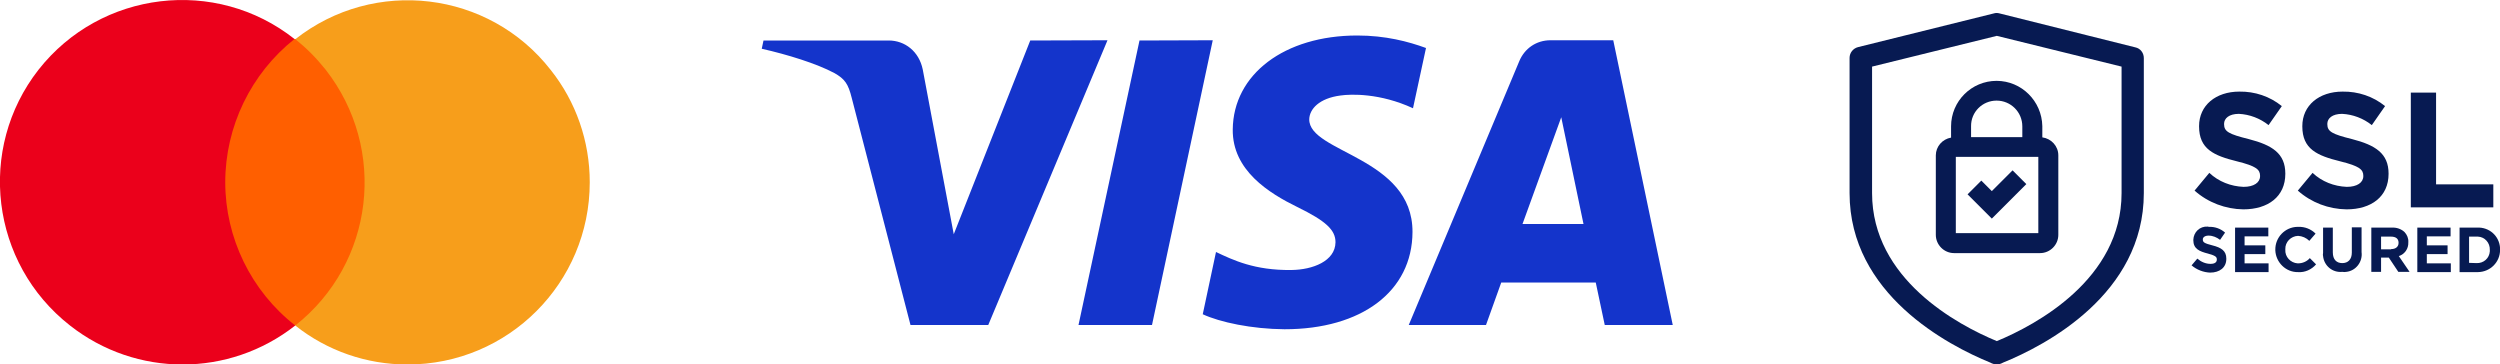
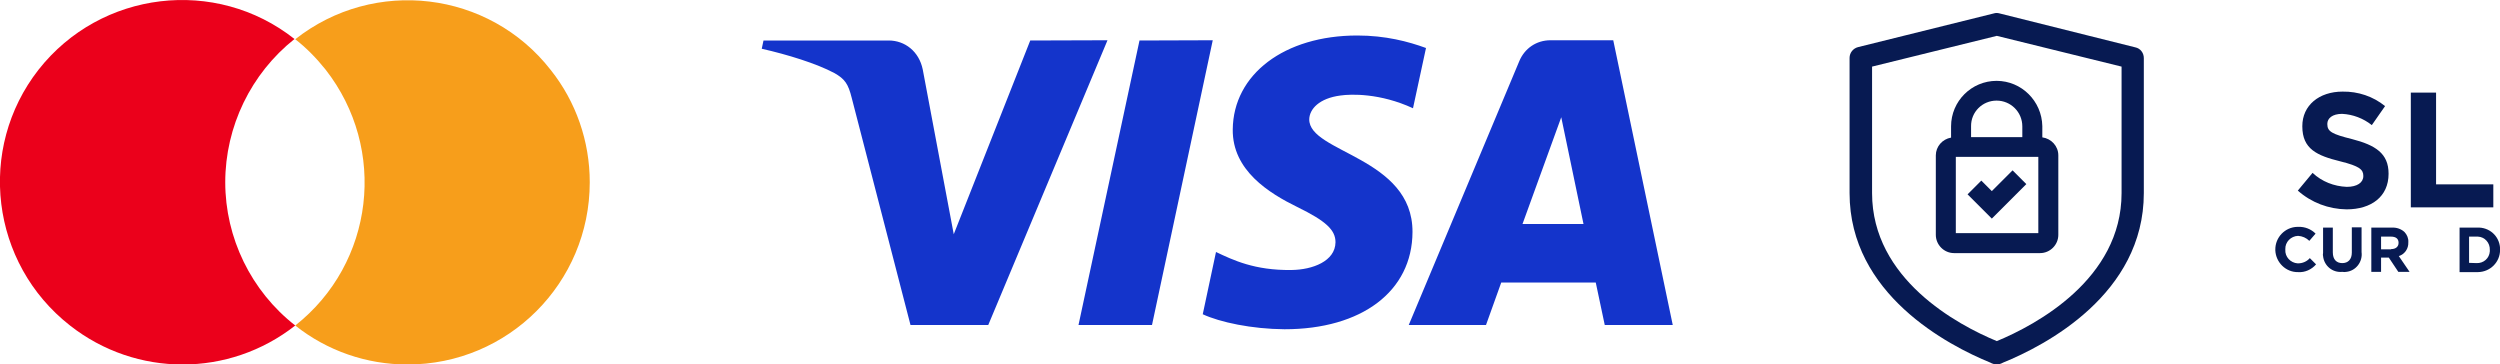
<svg xmlns="http://www.w3.org/2000/svg" version="1.1" id="Layer_1" x="0px" y="0px" viewBox="0 0 1000 145.8" style="enable-background:new 0 0 1000 145.8;" xml:space="preserve">
  <style type="text/css">
	.st0{fill:#1434CB;}
	.st1{fill:#071A52;}
	.st2{fill:#FF5F00;}
	.st3{fill:#EB001B;}
	.st4{fill:#F79E1B;}
</style>
  <path class="st0" d="M443,16.1L395.3,130h-31.1l-23.5-90.8c-1.4-5.6-2.7-7.6-7-10c-7.1-3.8-18.8-7.4-29-9.7l0.7-3.3h50.1  c6.4,0,12.1,4.3,13.6,11.6l12.4,65.9l30.6-77.5L443,16.1L443,16.1z M565,92.8c0.1-30-41.5-31.7-41.3-45.1c0.1-4.1,4-8.4,12.5-9.5  c4.2-0.6,15.8-1,29,5.1l5.2-24.1c-7.1-2.6-16.2-5-27.5-5c-29.1,0-49.6,15.5-49.8,37.6c-0.2,16.4,14.6,25.5,25.8,31  c11.5,5.6,15.3,9.2,15.3,14.1c-0.1,7.6-9.2,11-17.6,11.1c-14.8,0.2-23.4-4-30.2-7.2l-5.3,24.9c6.9,3.2,19.6,5.9,32.7,6  C544.7,131.7,564.9,116.5,565,92.8 M641.9,130h27.2L645.3,16.1h-25.1c-5.7,0-10.4,3.3-12.5,8.4L563.5,130h30.9l6.1-17h37.8  L641.9,130z M609,89.6l15.5-42.7l8.9,42.7H609z M485.1,16.1L460.8,130h-29.4l24.4-113.8L485.1,16.1L485.1,16.1z" />
  <g transform="translate(-1207 -1142.094)">
    <g transform="translate(998.728 1130.236)">
-       <path class="st1" d="M1086.1,88.1l5.9-7.1c3.7,3.5,8.6,5.4,13.7,5.6c4.1,0,6.6-1.7,6.6-4.3v-0.1c0-2.5-1.5-3.9-9.2-5.8    c-9.3-2.3-15.2-4.9-15.2-14v-0.1c0-8.3,6.7-13.8,16.1-13.8c6.2-0.1,12.2,1.9,17,5.8l-5.3,7.6c-3.4-2.7-7.6-4.3-11.9-4.5    c-3.9,0-5.9,1.8-5.9,4v0.1c0,3,1.9,4,9.9,6c9.3,2.4,14.6,5.7,14.6,13.8v0.1c0,9.1-6.9,14.2-16.8,14.2    C1098.5,95.5,1091.5,92.9,1086.1,88.1z" />
      <path class="st1" d="M1127.4,88.1l5.9-7.1c3.7,3.5,8.6,5.4,13.7,5.6c4.1,0,6.6-1.7,6.6-4.3v-0.1c0-2.5-1.5-3.9-9.2-5.8    c-9.3-2.3-15.2-4.9-15.2-14v-0.1c0-8.3,6.7-13.8,16.1-13.8c6.2-0.1,12.2,1.9,17,5.8l-5.3,7.6c-3.4-2.7-7.6-4.3-11.9-4.5    c-3.9,0-5.9,1.8-5.9,4v0.1c0,3,1.9,4,9.9,6c9.3,2.4,14.6,5.7,14.6,13.8v0.1c0,9.1-6.9,14.2-16.8,14.2    C1139.7,95.5,1132.8,92.9,1127.4,88.1z" />
      <path class="st1" d="M1172.6,48.9h10.1v36.7h22.9v9.2h-33V48.9L1172.6,48.9z" />
-       <path class="st1" d="M1084.9,118l2.3-2.7c1.5,1.3,3.3,2.1,5.3,2.1c1.6,0,2.5-0.6,2.5-1.7v-0.1c0-1-0.6-1.5-3.5-2.3    c-3.5-0.9-5.9-1.9-5.9-5.4v-0.1c0.1-3.1,2.6-5.5,5.7-5.3c0.1,0,0.3,0,0.5,0.1c2.4-0.1,4.7,0.7,6.5,2.3l-2,2.9    c-1.3-1-2.9-1.7-4.6-1.7c-1.5,0-2.3,0.7-2.3,1.5v0.1c0,1.1,0.7,1.5,3.8,2.3c3.6,0.9,5.6,2.2,5.6,5.3v0.1c0,3.5-2.7,5.5-6.5,5.5    C1089.7,120.8,1087,119.8,1084.9,118z" />
-       <path class="st1" d="M1102.3,102.9h13.3v3.5h-9.5v3.6h8.3v3.5h-8.3v3.7h9.6v3.5h-13.4V102.9L1102.3,102.9z" />
      <path class="st1" d="M1118.4,111.8L1118.4,111.8c-0.1-5,3.9-9.1,8.8-9.2c0.1,0,0.3,0,0.4,0c2.6-0.1,5.1,0.9,6.9,2.7l-2.5,2.9    c-1.2-1.2-2.8-1.9-4.5-2c-2.9,0.1-5.2,2.5-5.1,5.3c0,0.1,0,0.1,0,0.1v0.1c-0.2,2.9,2.1,5.3,4.9,5.5c0.1,0,0.1,0,0.2,0    c1.7,0,3.5-0.7,4.7-2.1l2.5,2.5c-1.8,2.1-4.5,3.3-7.2,3.1c-4.9,0.1-8.9-3.9-9.1-8.7C1118.4,112,1118.4,111.9,1118.4,111.8z" />
      <path class="st1" d="M1137.5,113v-10.1h3.9v9.9c0,2.9,1.5,4.3,3.8,4.3c2.3,0,3.8-1.5,3.8-4.2v-10.1h3.9v9.9    c0.5,3.9-2.3,7.5-6.1,7.9c-0.5,0.1-1.1,0.1-1.6,0c-3.9,0.4-7.3-2.4-7.7-6.3C1137.4,114.1,1137.4,113.6,1137.5,113z" />
      <path class="st1" d="M1156.9,102.9h8.1c1.9-0.1,3.7,0.5,5.1,1.8c1,1.1,1.6,2.5,1.5,4v0.1c0.1,2.5-1.4,4.7-3.8,5.5l4.3,6.3h-4.5    l-3.8-5.7h-3.1v5.7h-3.9V102.9z M1164.7,111.5c1.9,0,3-1,3-2.5V109c0-1.7-1.1-2.5-3.1-2.5h-3.9v5.1H1164.7z" />
-       <path class="st1" d="M1175.2,102.9h13.3v3.5h-9.5v3.6h8.3v3.5h-8.3v3.7h9.6v3.5h-13.4V102.9L1175.2,102.9z" />
      <path class="st1" d="M1192.1,102.9h6.9c4.9-0.3,9,3.3,9.3,8.2c0,0.2,0,0.4,0,0.6v0.1c0,4.9-3.9,8.8-8.8,8.9c-0.2,0-0.4,0-0.5,0    h-6.9V102.9z M1198.9,117.1c2.8,0.1,5.1-1.9,5.3-4.7c0-0.2,0-0.3,0-0.5v-0.1c0.1-2.8-2-5.2-4.8-5.3c-0.2,0-0.3,0-0.5,0h-3V117    L1198.9,117.1z" />
      <path class="st1" d="M948.1,89.1c0,40.4,39.4,60.9,56.3,67.8l0.6,0.3c1.3,0.6,2.7,0.6,3.9,0l0.6-0.3c17-6.9,56.3-27.4,56.3-67.8    V35.1c0-2.1-1.4-3.9-3.4-4.3L1008,17.2c-0.7-0.2-1.5-0.2-2.1,0l-54.4,13.5c-2,0.5-3.4,2.3-3.4,4.3 M1056.9,89.1    c0,34.4-34.2,52.7-49.9,59.2c-15.7-6.5-49.9-24.8-49.9-59.2V38.5l49.9-12.3l49.9,12.3V89.1z" />
      <path class="st1" d="M1006.9,44.2c-10,0-18.2,8.1-18.2,18.2v4.5c-3.5,0.6-6.1,3.6-6.1,7.1v31.8c0,4,3.3,7.3,7.3,7.3h34.4    c4,0,7.3-3.3,7.3-7.3V74c0-3.7-2.8-6.7-6.4-7.2v-4.5C1025,52.3,1016.9,44.2,1006.9,44.2z M1006.9,52.1c5.7,0,10.3,4.6,10.3,10.3    v4.3h-20.5v-4.3C996.6,56.7,1001.2,52.1,1006.9,52.1z M1023.6,105.1h-33V74.6h33V105.1z M1013.3,80l5.5,5.5l-8.3,8.3l-5.5,5.5    l-5.5-5.5l-4.2-4.2l5.5-5.5l4.2,4.2L1013.3,80z" />
    </g>
  </g>
  <g>
    <g>
-       <rect x="86.1" y="15.6" class="st2" width="63.8" height="114.6" />
      <path class="st3" d="M90.1,72.9c0-22.3,10.3-43.5,27.7-57.3C86.3-9.3,40.3-3.8,15.4,27.9C-9.3,59.5-3.8,105.3,28,130.2    c26.5,20.8,63.6,20.8,90.1,0C100.4,116.4,90.1,95.1,90.1,72.9z" />
      <path class="st4" d="M235.9,72.9c0,40.3-32.6,72.9-72.9,72.9c-16.4,0-32.2-5.5-44.9-15.6c31.6-24.9,37-70.6,12.1-102.4    c-3.6-4.5-7.7-8.7-12.1-12.1c31.6-24.9,77.5-19.4,102.2,12.3C230.4,40.7,235.9,56.5,235.9,72.9z" />
    </g>
  </g>
</svg>